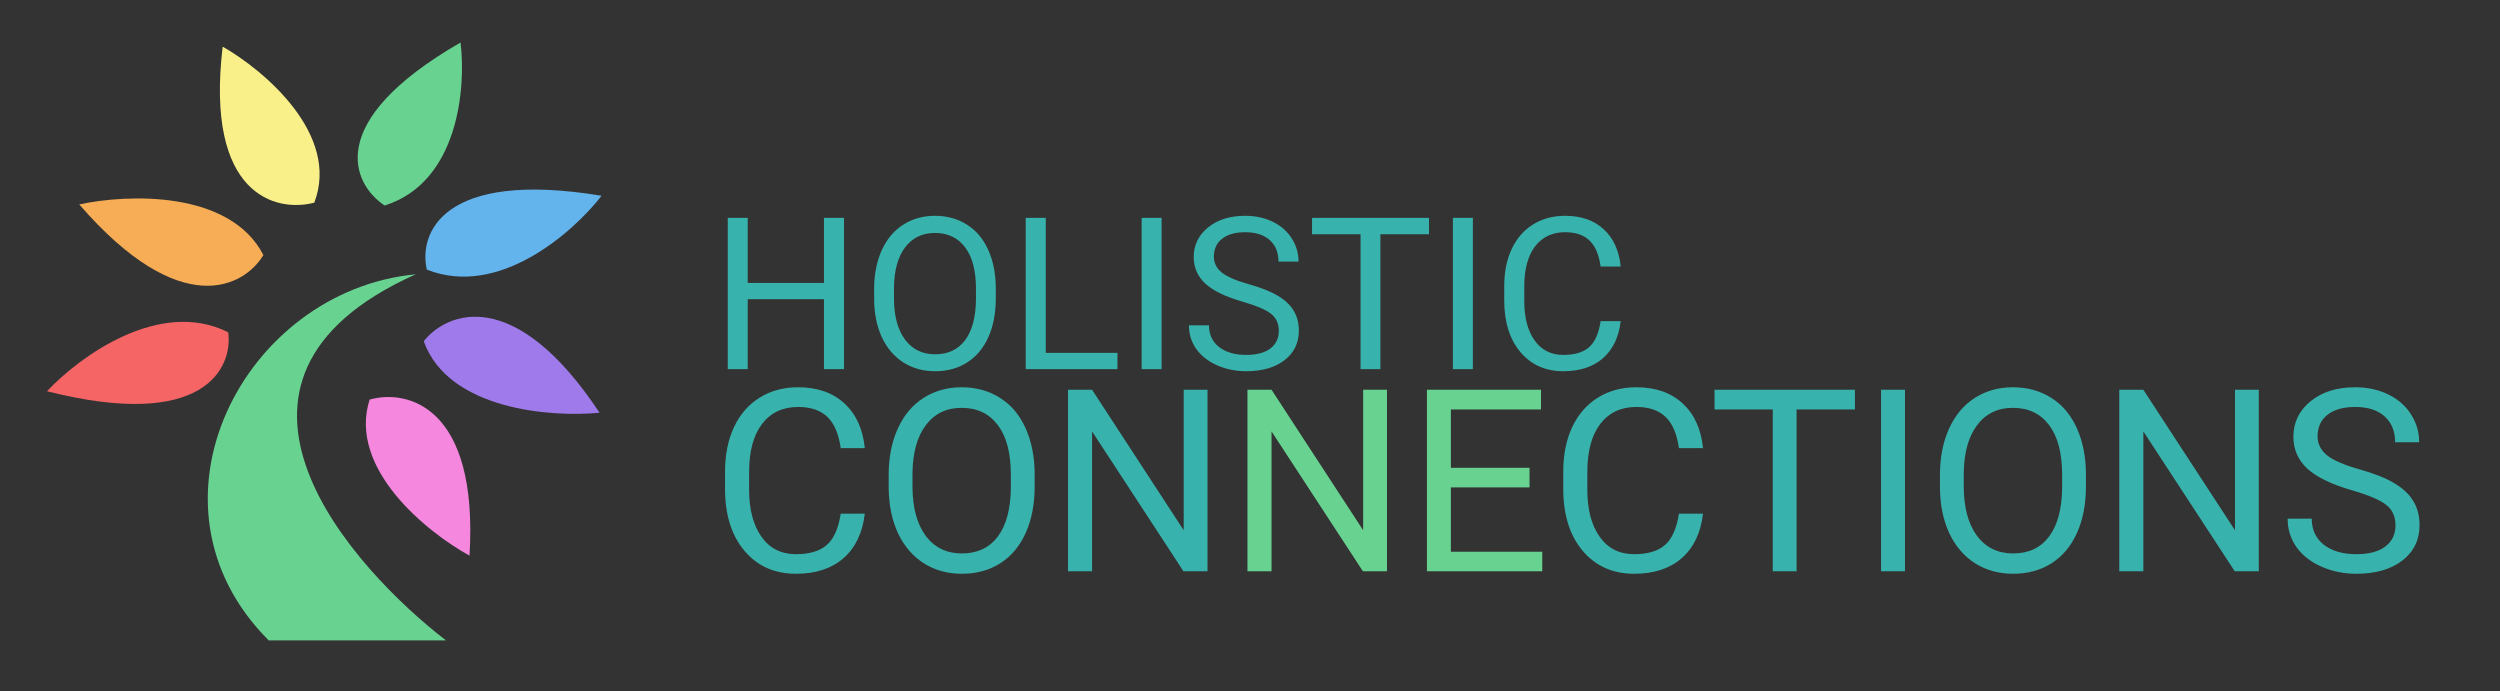
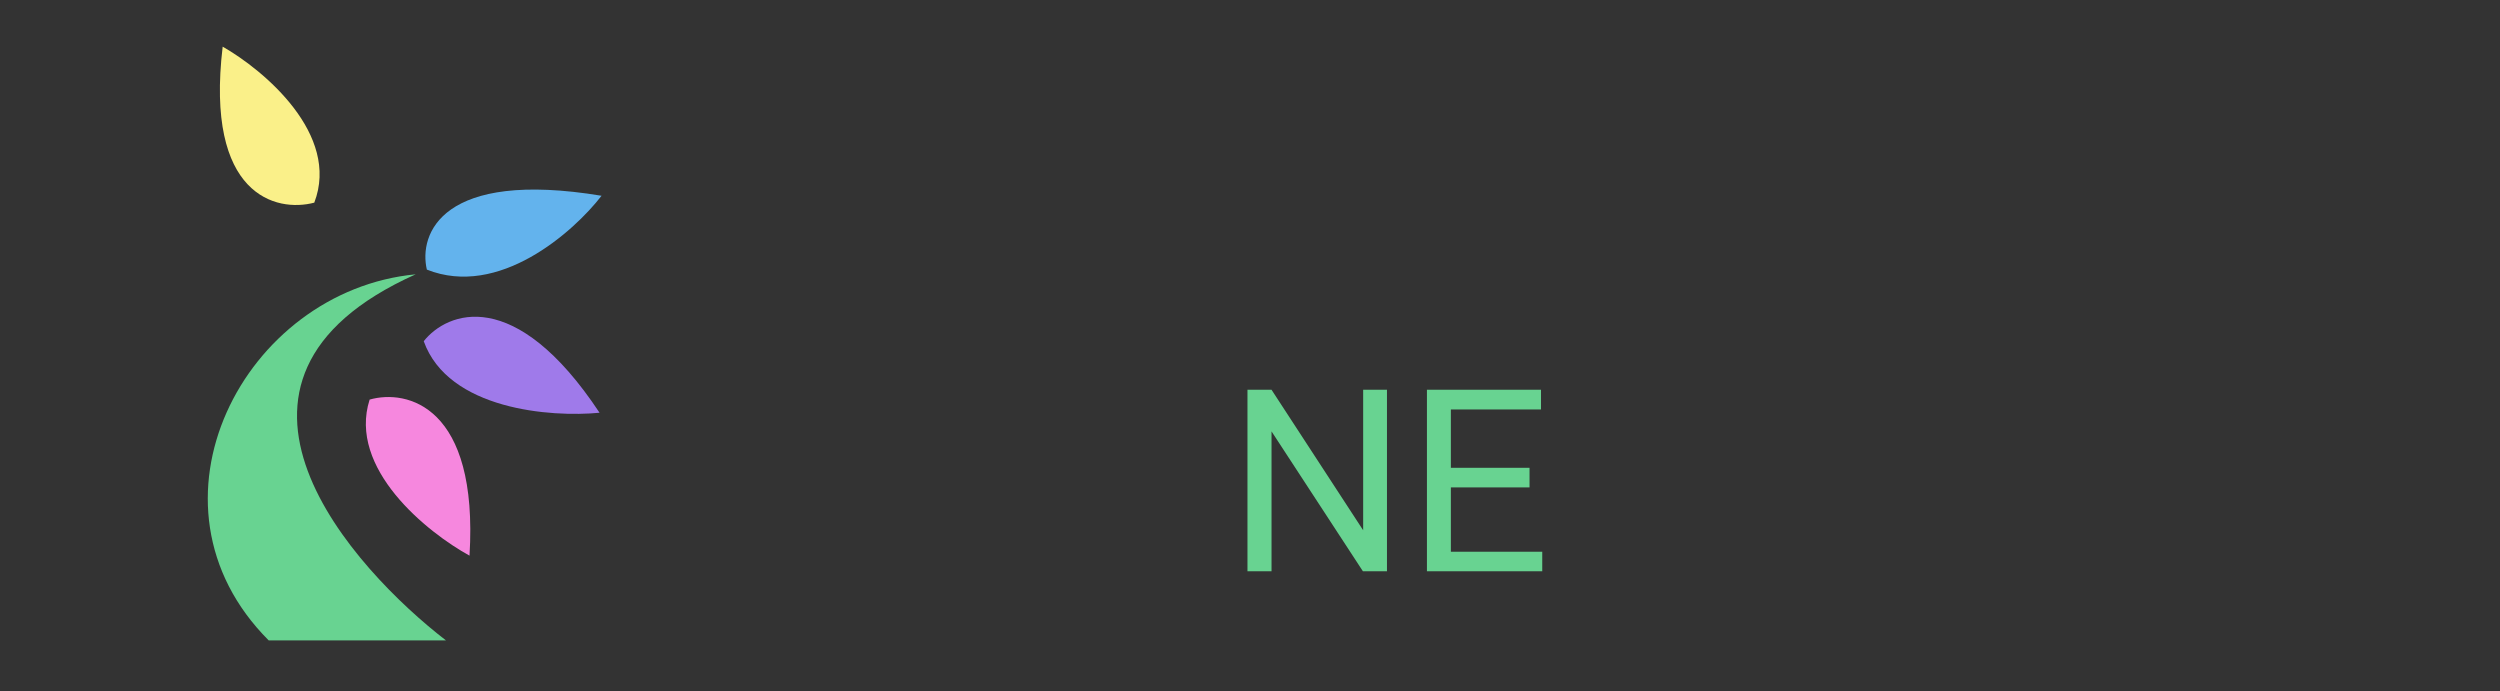
<svg xmlns="http://www.w3.org/2000/svg" width="470" height="130" viewBox="0 0 470 130" fill="none">
  <rect x="0" y="0" width="470" height="130" fill="#333333" stroke="none" />
-   <path d="M158.675 69.399H154.906V56.255H140.57V69.399H136.82V40.962H140.57V53.188H154.906V40.962H158.675V69.399ZM187.21 56.099C187.21 58.885 186.742 61.32 185.804 63.403C184.867 65.474 183.539 67.056 181.82 68.149C180.101 69.243 178.096 69.79 175.804 69.79C173.565 69.79 171.579 69.243 169.847 68.149C168.115 67.043 166.768 65.474 165.804 63.442C164.854 61.398 164.365 59.035 164.339 56.352V54.302C164.339 51.567 164.815 49.152 165.765 47.056C166.716 44.959 168.057 43.358 169.789 42.251C171.533 41.131 173.526 40.571 175.765 40.571C178.044 40.571 180.049 41.125 181.781 42.231C183.526 43.325 184.867 44.92 185.804 47.017C186.742 49.1 187.21 51.528 187.21 54.302V56.099ZM183.48 54.263C183.48 50.89 182.803 48.306 181.449 46.509C180.095 44.699 178.2 43.794 175.765 43.794C173.395 43.794 171.527 44.699 170.16 46.509C168.806 48.306 168.109 50.806 168.07 54.009V56.099C168.07 59.367 168.753 61.938 170.121 63.813C171.501 65.675 173.395 66.606 175.804 66.606C178.226 66.606 180.101 65.727 181.429 63.97C182.757 62.199 183.441 59.666 183.48 56.372V54.263ZM196.605 66.333H210.082V69.399H192.835V40.962H196.605V66.333ZM218.382 69.399H214.632V40.962H218.382V69.399ZM233.636 56.724C230.42 55.799 228.076 54.666 226.605 53.325C225.147 51.971 224.417 50.304 224.417 48.325C224.417 46.086 225.309 44.237 227.093 42.778C228.89 41.307 231.221 40.571 234.085 40.571C236.039 40.571 237.777 40.949 239.3 41.704C240.837 42.459 242.022 43.501 242.855 44.829C243.701 46.157 244.125 47.609 244.125 49.184H240.355C240.355 47.466 239.808 46.118 238.714 45.142C237.621 44.152 236.078 43.657 234.085 43.657C232.236 43.657 230.791 44.067 229.75 44.888C228.721 45.695 228.207 46.821 228.207 48.267C228.207 49.425 228.695 50.408 229.671 51.216C230.661 52.01 232.334 52.739 234.691 53.403C237.061 54.067 238.91 54.803 240.238 55.61C241.579 56.404 242.569 57.336 243.207 58.403C243.858 59.471 244.183 60.727 244.183 62.173C244.183 64.477 243.285 66.326 241.488 67.72C239.691 69.1 237.289 69.79 234.281 69.79C232.328 69.79 230.505 69.419 228.812 68.677C227.119 67.921 225.811 66.893 224.886 65.591C223.975 64.289 223.519 62.811 223.519 61.157H227.289C227.289 62.876 227.92 64.237 229.183 65.239C230.459 66.229 232.158 66.724 234.281 66.724C236.26 66.724 237.777 66.32 238.832 65.513C239.886 64.705 240.414 63.605 240.414 62.212C240.414 60.819 239.925 59.744 238.949 58.989C237.972 58.221 236.201 57.466 233.636 56.724ZM268.656 44.048H259.515V69.399H255.785V44.048H246.664V40.962H268.656V44.048ZM276.898 69.399H273.148V40.962H276.898V69.399ZM304.691 60.376C304.339 63.384 303.226 65.708 301.351 67.349C299.489 68.976 297.009 69.79 293.91 69.79C290.55 69.79 287.855 68.585 285.824 66.177C283.806 63.768 282.796 60.545 282.796 56.509V53.774C282.796 51.131 283.265 48.807 284.203 46.802C285.153 44.797 286.494 43.26 288.226 42.192C289.958 41.112 291.963 40.571 294.242 40.571C297.263 40.571 299.684 41.418 301.507 43.11C303.33 44.79 304.391 47.121 304.691 50.102H300.921C300.596 47.837 299.886 46.196 298.792 45.181C297.712 44.165 296.195 43.657 294.242 43.657C291.846 43.657 289.964 44.543 288.597 46.313C287.243 48.084 286.566 50.604 286.566 53.872V56.626C286.566 59.712 287.21 62.166 288.5 63.989C289.789 65.812 291.592 66.724 293.91 66.724C295.993 66.724 297.588 66.255 298.695 65.317C299.815 64.367 300.557 62.72 300.921 60.376H304.691ZM162.582 96.571C162.16 100.181 160.824 102.97 158.574 104.938C156.339 106.892 153.363 107.868 149.644 107.868C145.613 107.868 142.378 106.423 139.941 103.532C137.519 100.642 136.308 96.774 136.308 91.931V88.649C136.308 85.477 136.871 82.688 137.996 80.282C139.136 77.876 140.746 76.032 142.824 74.751C144.902 73.454 147.308 72.806 150.042 72.806C153.667 72.806 156.574 73.821 158.761 75.852C160.949 77.868 162.222 80.665 162.582 84.243H158.058C157.667 81.524 156.816 79.556 155.503 78.337C154.207 77.118 152.386 76.509 150.042 76.509C147.167 76.509 144.91 77.571 143.269 79.696C141.644 81.821 140.832 84.845 140.832 88.766V92.071C140.832 95.774 141.605 98.72 143.152 100.907C144.699 103.095 146.863 104.188 149.644 104.188C152.144 104.188 154.058 103.626 155.386 102.501C156.73 101.36 157.621 99.384 158.058 96.571H162.582ZM194.516 91.438C194.516 94.782 193.953 97.704 192.828 100.204C191.703 102.688 190.109 104.587 188.047 105.899C185.984 107.212 183.578 107.868 180.828 107.868C178.141 107.868 175.758 107.212 173.68 105.899C171.602 104.571 169.984 102.688 168.828 100.251C167.687 97.798 167.102 94.962 167.07 91.743V89.282C167.07 86.001 167.641 83.102 168.781 80.587C169.922 78.071 171.531 76.149 173.609 74.821C175.703 73.477 178.094 72.806 180.781 72.806C183.516 72.806 185.922 73.47 188 74.798C190.094 76.11 191.703 78.024 192.828 80.54C193.953 83.04 194.516 85.954 194.516 89.282V91.438ZM190.039 89.235C190.039 85.188 189.227 82.087 187.602 79.931C185.977 77.759 183.703 76.673 180.781 76.673C177.937 76.673 175.695 77.759 174.055 79.931C172.43 82.087 171.594 85.087 171.547 88.931V91.438C171.547 95.36 172.367 98.446 174.008 100.696C175.664 102.931 177.937 104.048 180.828 104.048C183.734 104.048 185.984 102.993 187.578 100.884C189.172 98.759 189.992 95.72 190.039 91.766V89.235ZM227.012 107.399H222.489L205.309 81.102V107.399H200.786V73.274H205.309L222.536 99.688V73.274H227.012V107.399ZM320.166 96.571C319.744 100.181 318.408 102.97 316.158 104.938C313.924 106.892 310.947 107.868 307.228 107.868C303.197 107.868 299.963 106.423 297.525 103.532C295.103 100.642 293.892 96.774 293.892 91.931V88.649C293.892 85.477 294.455 82.688 295.58 80.282C296.721 77.876 298.33 76.032 300.408 74.751C302.486 73.454 304.892 72.806 307.627 72.806C311.252 72.806 314.158 73.821 316.346 75.852C318.533 77.868 319.807 80.665 320.166 84.243H315.642C315.252 81.524 314.4 79.556 313.088 78.337C311.791 77.118 309.971 76.509 307.627 76.509C304.752 76.509 302.494 77.571 300.853 79.696C299.228 81.821 298.416 84.845 298.416 88.766V92.071C298.416 95.774 299.189 98.72 300.736 100.907C302.283 103.095 304.447 104.188 307.228 104.188C309.728 104.188 311.642 103.626 312.971 102.501C314.314 101.36 315.205 99.384 315.642 96.571H320.166ZM348.725 76.977H337.756V107.399H333.28V76.977H322.334V73.274H348.725V76.977ZM358.136 107.399H353.636V73.274H358.136V107.399ZM392.156 91.438C392.156 94.782 391.593 97.704 390.468 100.204C389.343 102.688 387.749 104.587 385.687 105.899C383.624 107.212 381.218 107.868 378.468 107.868C375.781 107.868 373.398 107.212 371.32 105.899C369.242 104.571 367.624 102.688 366.468 100.251C365.327 97.798 364.742 94.962 364.71 91.743V89.282C364.71 86.001 365.281 83.102 366.421 80.587C367.562 78.071 369.171 76.149 371.249 74.821C373.343 73.477 375.734 72.806 378.421 72.806C381.156 72.806 383.562 73.47 385.64 74.798C387.734 76.11 389.343 78.024 390.468 80.54C391.593 83.04 392.156 85.954 392.156 89.282V91.438ZM387.679 89.235C387.679 85.188 386.867 82.087 385.242 79.931C383.617 77.759 381.343 76.673 378.421 76.673C375.577 76.673 373.335 77.759 371.695 79.931C370.07 82.087 369.234 85.087 369.187 88.931V91.438C369.187 95.36 370.007 98.446 371.648 100.696C373.304 102.931 375.577 104.048 378.468 104.048C381.374 104.048 383.624 102.993 385.218 100.884C386.812 98.759 387.632 95.72 387.679 91.766V89.235ZM424.652 107.399H420.129L402.949 81.102V107.399H398.426V73.274H402.949L420.176 99.688V73.274H424.652V107.399ZM442.219 92.188C438.36 91.079 435.547 89.72 433.782 88.11C432.032 86.485 431.157 84.485 431.157 82.11C431.157 79.423 432.227 77.204 434.367 75.454C436.524 73.688 439.321 72.806 442.758 72.806C445.102 72.806 447.188 73.259 449.016 74.165C450.86 75.071 452.282 76.321 453.282 77.915C454.297 79.509 454.805 81.251 454.805 83.141H450.282C450.282 81.079 449.625 79.462 448.313 78.29C447 77.102 445.149 76.509 442.758 76.509C440.539 76.509 438.805 77.001 437.555 77.985C436.321 78.954 435.703 80.306 435.703 82.04C435.703 83.431 436.289 84.61 437.461 85.579C438.649 86.532 440.657 87.407 443.485 88.204C446.328 89.001 448.547 89.884 450.141 90.852C451.75 91.806 452.938 92.923 453.703 94.204C454.485 95.485 454.875 96.993 454.875 98.727C454.875 101.493 453.797 103.712 451.641 105.384C449.485 107.04 446.602 107.868 442.992 107.868C440.649 107.868 438.461 107.423 436.43 106.532C434.399 105.626 432.828 104.392 431.719 102.829C430.625 101.267 430.078 99.493 430.078 97.509H434.602C434.602 99.571 435.36 101.204 436.875 102.407C438.407 103.595 440.446 104.188 442.992 104.188C445.367 104.188 447.188 103.704 448.453 102.735C449.719 101.767 450.352 100.446 450.352 98.774C450.352 97.102 449.766 95.813 448.594 94.907C447.422 93.985 445.297 93.079 442.219 92.188Z" fill="#38B2AC" />
  <path d="M260.751 107.399H256.227L239.048 81.102V107.399H234.524V73.274H239.048L256.274 99.688V73.274H260.751V107.399ZM287.552 91.626H272.763V103.72H289.943V107.399H268.263V73.274H289.708V76.977H272.763V87.946H287.552V91.626Z" fill="#68D391" />
  <path d="M83.846 120.399H50.52C24.884 94.763 45.851 54.647 78.152 51.571C33.545 71.567 66.756 107.24 83.846 120.399Z" fill="#68D391" />
  <path d="M69.49 75.123C76.463 73.141 89.981 76.233 88.269 104.462C80.284 100.077 65.35 88.071 69.49 75.123Z" fill="#F687DE" />
  <path d="M79.661 64.147C84.043 58.614 96.788 53.558 112.718 77.595C103.622 78.49 84.276 77.054 79.661 64.147Z" fill="#9F7AEA" />
  <path d="M80.247 50.686C78.681 43.985 83.058 31.828 113.093 36.804C107.773 43.678 93.757 56.077 80.247 50.686Z" fill="#63B3ED" />
-   <path d="M72.308 38.636C66.28 34.638 60.695 22.911 86.581 7.99C87.63 16.383 86.243 34.262 72.308 38.636Z" fill="#68D391" />
  <path d="M59.087 38.097C51.955 39.994 38.526 36.786 41.862 8.773C49.648 13.208 63.993 25.282 59.087 38.097Z" fill="#FAF089" />
-   <path d="M49.52 47.95C45.924 53.947 33.965 60.438 14.9 38.434C23.803 36.493 43.191 35.679 49.52 47.95Z" fill="#F6AD55" />
-   <path d="M42.907 62.471C43.81 69.275 38.26 81.016 8.836 73.55C14.807 67.149 29.981 55.973 42.907 62.471Z" fill="#F56565" />
</svg>